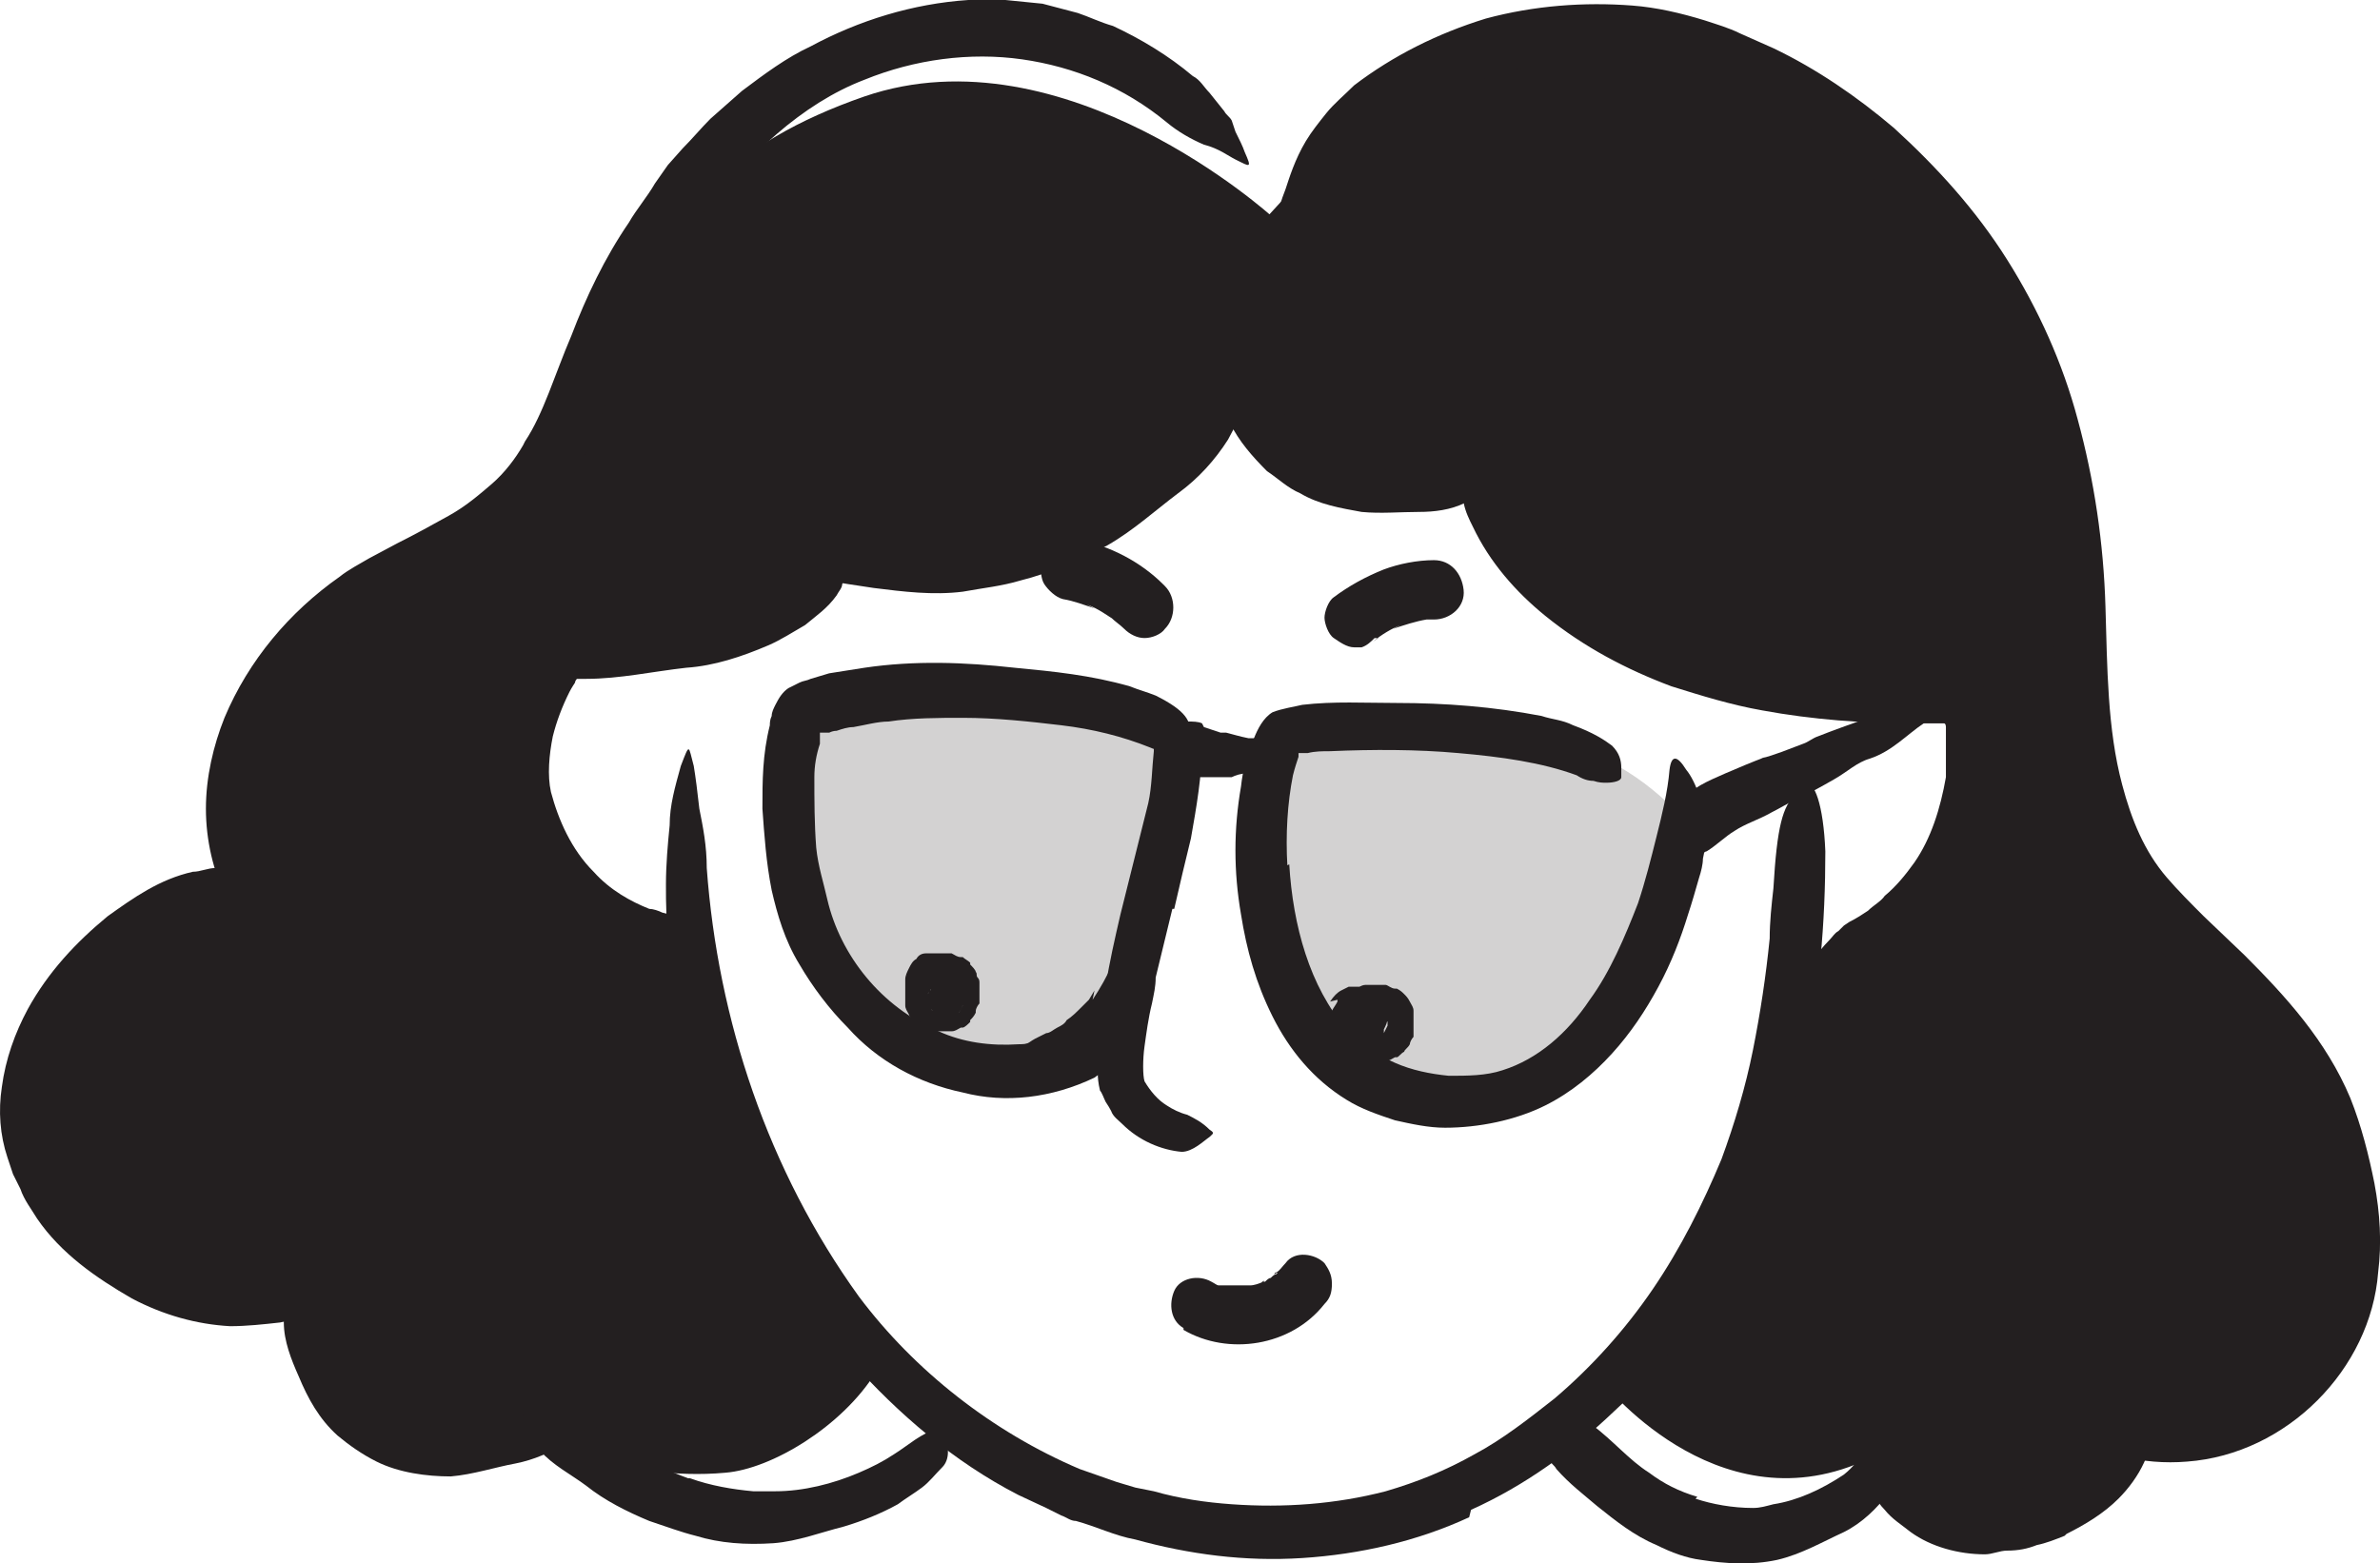
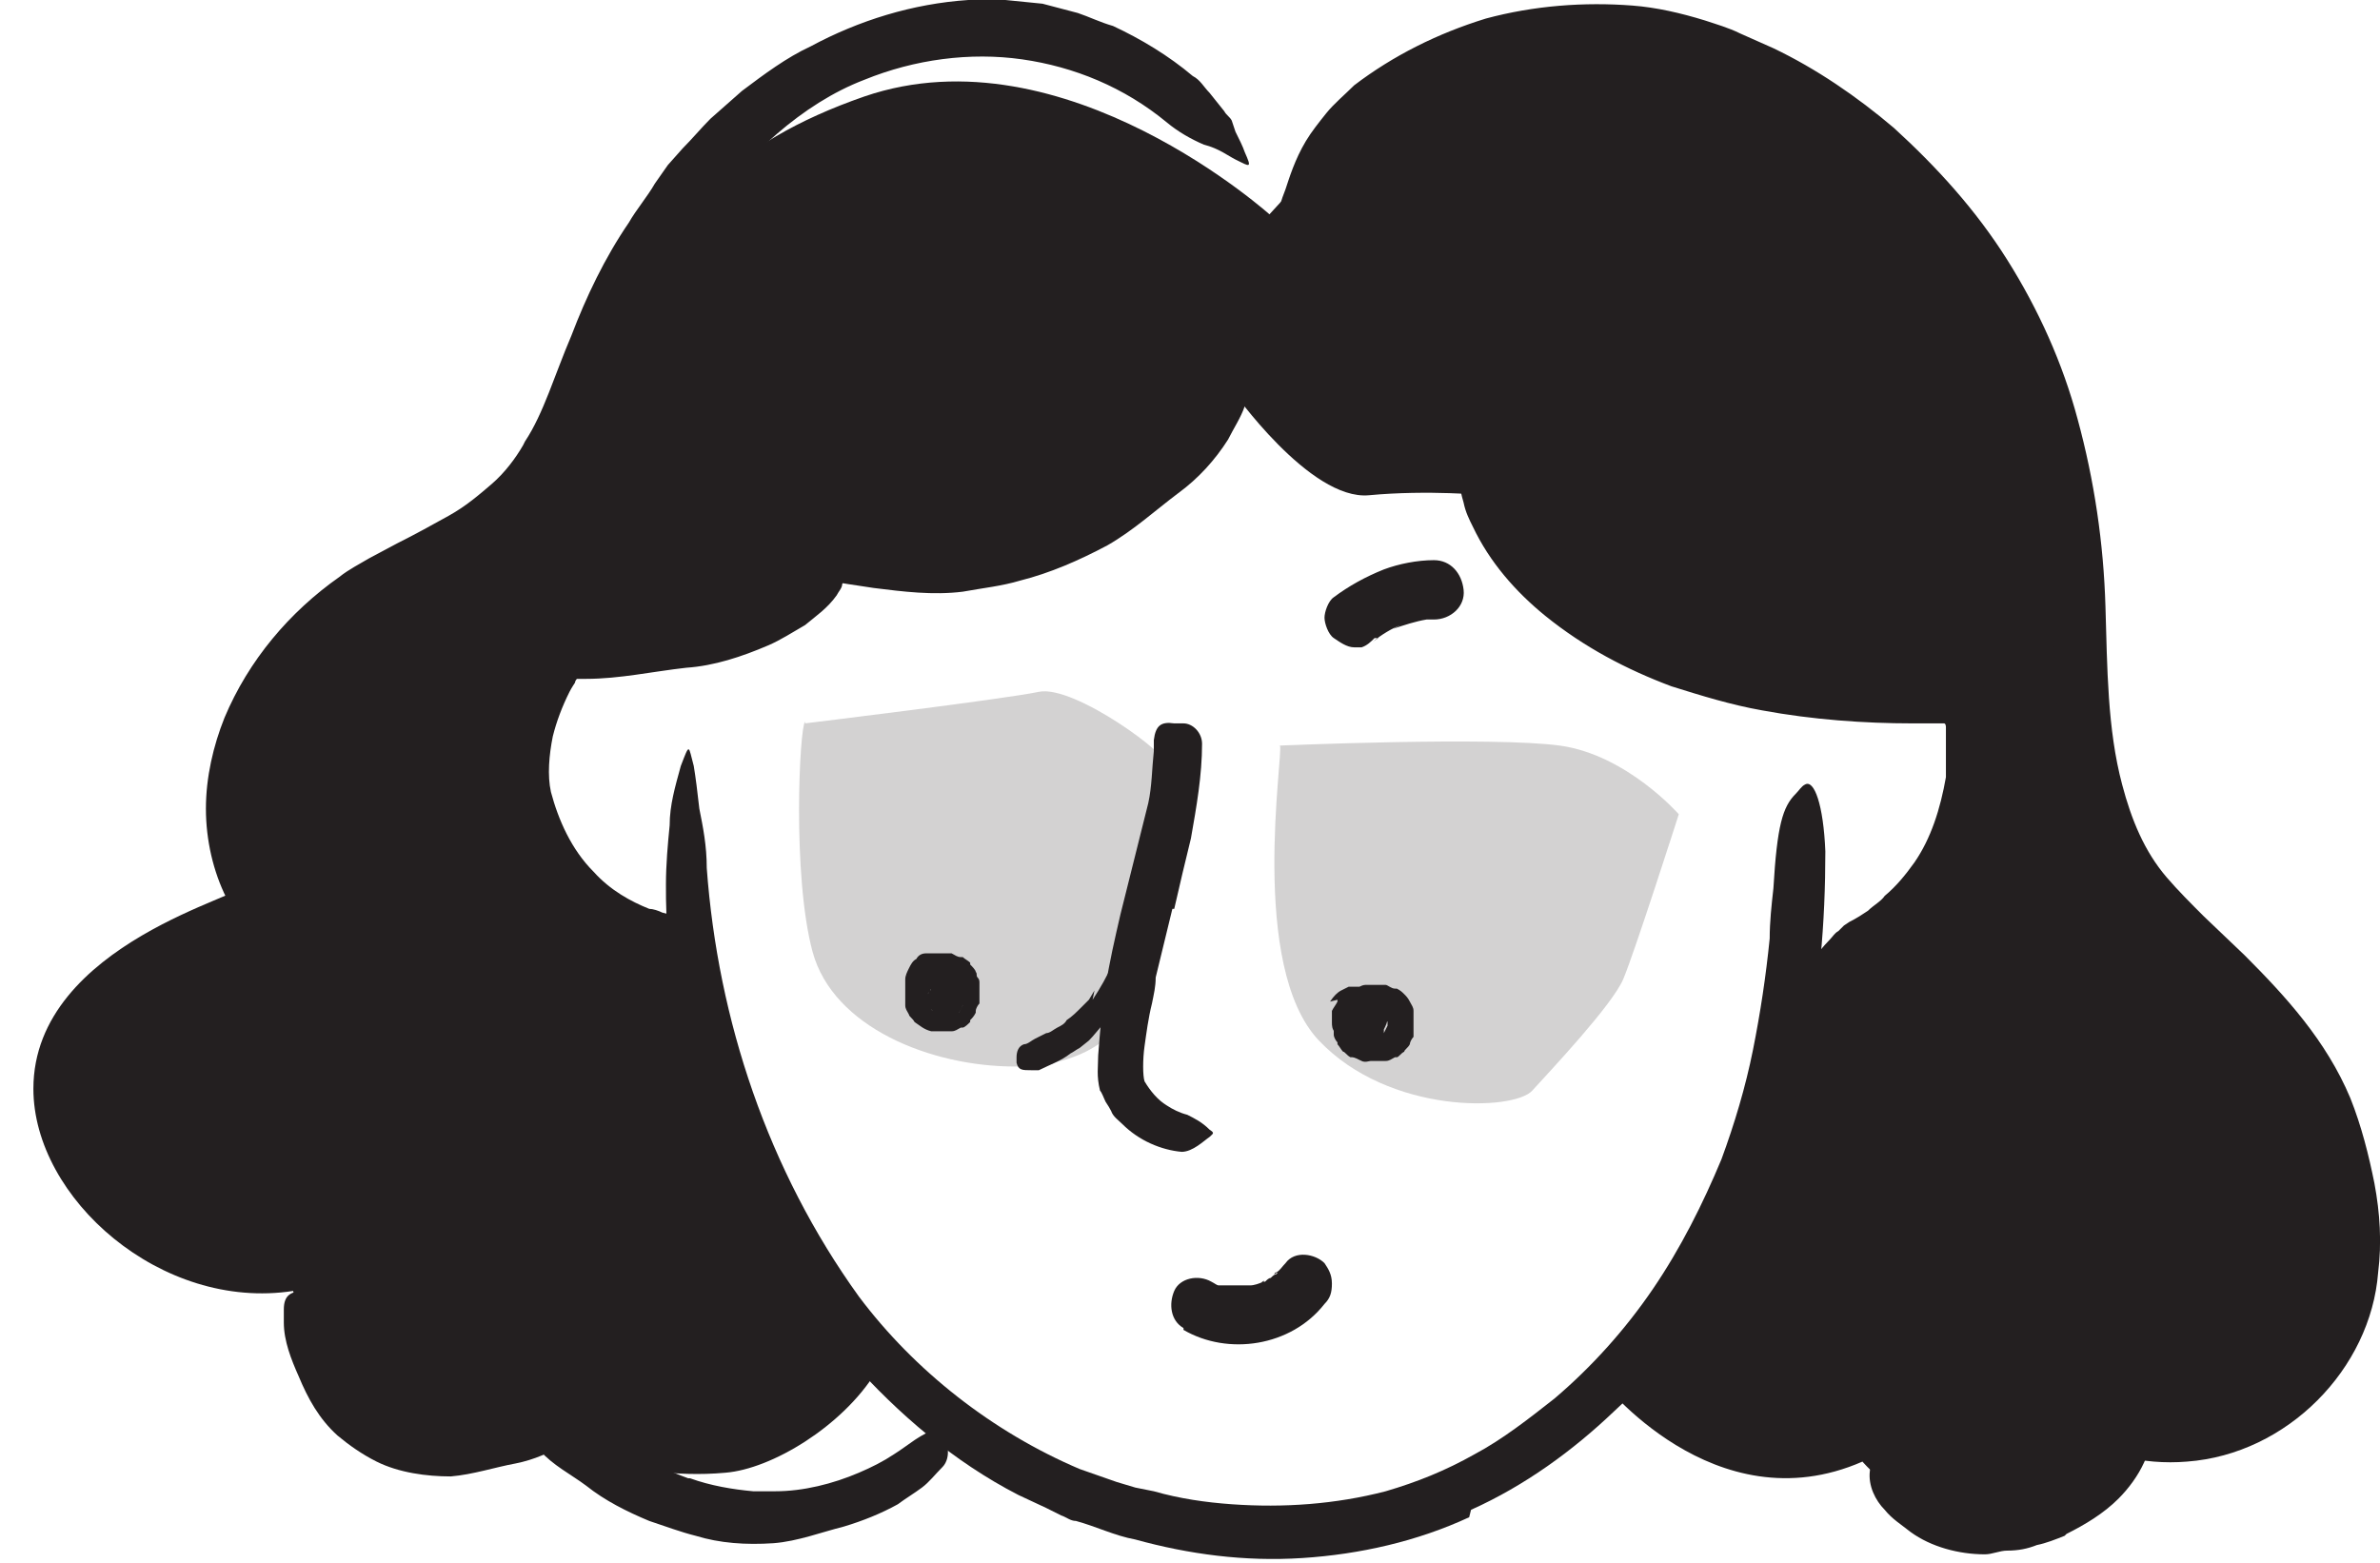
<svg xmlns="http://www.w3.org/2000/svg" id="Layer_2" data-name="Layer 2" viewBox="0 0 128.3 84.29">
  <defs>
    <style>.cls-1{fill:#231f20;stroke-width:0}</style>
  </defs>
  <g id="Layer_1-2" data-name="Layer 1">
-     <path d="M94.9 40.9c.8-.2 1.5-.5 2.3-.8.3-.1.5-.3.8-.4 1-.4 1.9-.7 3-1.1.4-.1.9-.3 1.3-.5.6-.2 1.1-.5 1.8-.5.2 0 .2.3 0 .6 0 .2-.1.3-.1.4 0 .2-.2.3-.3.4-.9.6-1.7 1.5-2.9 1.9-.7.2-1.2.7-1.9 1.1-.7.4-1.4.8-2.1 1.1-.4.2-.9.5-1.3.7-.7.4-1.4.6-2 1-.5.3-1 .8-1.5 1.1-.1 0-.3.2-.4.3-.2.1-.5.1-.7 0s-.3-.4-.4-.9v-.6c0-.7.1-1.3.2-1.5.4-.7 1.4-1.1 2.3-1.5.7-.3 1.4-.6 2.2-.9l-.3.1zm-32.2-9.4c-1.2-1.2-2.9-2.1-4.6-2.4-.4 0-.9 0-1.2.2-.3.2-.7.6-.8 1 0 .4 0 .9.2 1.2s.6.7 1 .8c.6.1 1.1.3 1.7.5l-.4-.2c.6.2 1.1.6 1.6.9l-.3-.2c.2.2.5.4.7.6.3.3.7.5 1.1.5s.9-.2 1.1-.5c.6-.6.6-1.7 0-2.3l-.1-.1z" class="cls-1" />
    <path fill="#231f20" stroke-width="0" d="M43.4 38.9c-.3.3-.7 8.3.4 12.4s6.4 6.2 10.9 6.2 5.8-2.5 5.8-2.5 2.1-13.2 2.4-13.7-5-4.4-6.9-4S43.4 39 43.4 39v-.1zM69 40.2c.2.4-1.7 11.9 2.1 15.9s10.5 3.8 11.5 2.7c1-1.1 4.3-4.6 4.9-6s3-8.9 3-8.9-2.8-3.2-6.4-3.7-15.2 0-15.2 0h.1z" opacity=".2" style="isolation:isolate" />
    <path d="M50.3 51.6c-.1 0-.3.1-.5.2-.1 0-.2.2-.4.3 0 0-.1.2-.2.2s-.1.1-.2.2c0 .1-.1.3-.2.4v1.3c0 .2.1.3.2.5 0 .1.2.2.3.4.3.2.5.4.9.5h1.1c.2 0 .3-.1.5-.2h.1c.1 0 .3-.2.4-.3V55c.1-.1.2-.2.3-.4v-.1c0-.1.1-.3.2-.4V53c0-.1 0-.2-.1-.3s0-.2-.1-.3c0-.1-.2-.3-.3-.4v-.1c-.1-.1-.3-.2-.4-.3h-.1c-.2 0-.3-.1-.5-.2h-1.4c-.2 0-.4.1-.5.3-.2.1-.3.3-.4.5s-.2.4-.2.6v.6l.2.4c.1.2.3.4.6.6l.4.2h.9-.4.2-.4.2l-.4-.2s.1 0 .2.1l-.3-.2.2.2-.2-.3s0 .1.1.2l-.2-.4v.2-.4.2-.4.2l.2-.4s0 .1-.1.2l.2-.3s0 .1-.1.1l.3-.2s-.1 0-.2.1l.4-.2h-.2.4-.1.4-.1l.4.2h-.1l.3.2-.1-.1.2.3v-.1l.2.4v-.2.4-.2.4-.2l-.2.4v-.1l-.2.3-.3.2h.1l-.4.2c.2 0 .4-.1.5-.3.2-.1.3-.3.4-.5s.2-.4.2-.6v-.6l-.2-.4c-.1-.2-.3-.4-.6-.6l-.4-.2h-.9l.4-.4zm21.8 2.3v.1c0 .1-.1.3-.2.4v1.4c0 .1.1.3.2.4v.1c.1.1.2.3.3.4.1 0 .2.2.4.3h.1c.1 0 .3.1.5.2s.4 0 .5 0h.8c.2 0 .3-.1.5-.2h.1c.1 0 .2-.2.4-.3 0-.1.2-.2.3-.4 0-.1.1-.3.2-.4v-1.4c0-.2-.1-.3-.2-.5s-.2-.3-.3-.4c-.1-.1-.2-.2-.4-.3h-.1c-.2 0-.4-.2-.5-.2h-1.1c-.2 0-.5.2-.7.3-.1 0-.2.1-.3.2-.2.1-.3.2-.5.4-.1.2-.2.3-.3.5v.6c0 .2 0 .4.2.6l.2.3c.2.2.4.3.7.4h.4c.3 0 .6 0 .8-.2.1 0 .2-.1.3-.2l-.4.2c.1 0 .2 0 .3-.1h-.4.2-.4.2l-.4-.2h.1l-.3-.2.1.1-.2-.3s0 .1.1.2l-.2-.4v.2-.4.2-.4.2l.2-.4v.1l.2-.3-.1.1.3-.2s-.1 0-.2.1l.4-.2h-.2.4-.2.4-.2l.4.2h-.2l.3.2-.1-.1.2.3s0-.1-.1-.2l.2.4v-.2.4-.2.4-.2l-.2.4v-.2c.1-.2.2-.4.2-.6v-.6c0-.2-.1-.4-.3-.5-.1-.2-.3-.3-.5-.4l-.4-.2h-.9l-.4.2c-.2.1-.4.3-.6.6l.4-.1zm-13.2 0c.4-.6.8-1.3 1.1-2 .1-.2.2-.5.3-.8.3-.9.7-1.9.9-2.9.1-.4.2-.9.2-1.4 0-.3 0-.6.1-.9 0-.3.1-.6.2-.9 0-.2.1-.1.2 0 0 .2.2.5.3.8 0 1.2 0 2.4-.3 3.6-.2.7-.2 1.5-.5 2.2-.2.8-.6 1.6-1 2.3-.3.5-.5.9-.9 1.3-.3.3-.5.6-.8.9l-.5.4c-.2.1-.3.2-.5.3-.5.4-1.1.6-1.7.9h-.4c-.5 0-.7 0-.8-.4V57c0-.3.1-.6.4-.7.2 0 .4-.2.6-.3l.6-.3c.2 0 .4-.2.6-.3.2-.1.4-.2.5-.4.3-.2.5-.4.8-.7l.4-.4.3-.5-.1.5z" class="cls-1" />
    <path d="M68.6 11.7s-11.2-10.2-22-6.5c-7.2 2.5-10.7 6.3-13.1 12.6s-3 7.5-5.6 9.5-7.3 4.3-8.8 5.6-4.6 3.7-5.3 6.7c-.7 3-1.7 7.8-.9 8.2s-11.1 3-11.1 10.9c0 5.9 6.9 12 14 10.9 0 0 2.6 9.4 13.3 7.9 0 0 4.5 2.4 10 1.9 2.5-.2 6.3-2.5 8.1-5.4 0 0-6.9-9.9-8.1-13.9s-2.5-9.2-2.5-9.2-4.2-.5-6-3.8-3.4-7.6-2.3-9 4.1-3.6 4.1-3.6 6.6.2 9.5-2.1c2.9-2.2 6.6-2 6.6-2s9.4-1 11.9-3.2 6-6.2 6-6.2 4.2 6 7.4 5.7 6.3 0 6.3 0 6.1 7.5 11.1 9.1 13.8 2.3 13.8 2.3v5.8c0 2.9-1.9 5-3.4 6.2s-4.8 2.6-4.8 2.6-2.6 11.6-4 14c-1.3 2.4-6.5 7.7-6.5 7.7s6.1 7.9 14.1 4.4c0 0 5.7 6.7 11.2.6 1.2-1.3 8.4-2.3 11.2-3.7 3.4-1.7 4.6-6.4 2-17.6 0 0-10-8.3-11.2-13.9s-2-17.5-2.6-19.7-5-12-7.7-14.4S90.2.5 87.2 1s-9.1 2.3-11.9 4.1c-2.7 1.8-7 6.6-7 6.6h.3z" class="cls-1" />
    <path d="M111.3 82.8c-.5.2-1 .4-1.5.5-.5.2-1 .3-1.6.3-.4 0-.8.2-1.2.2-1.4 0-2.9-.4-4-1.2-.5-.4-1-.7-1.4-1.2-.5-.5-.9-1.3-.8-2.1q0-.2.2-.1c.1 0 .3 0 .5.1h.4c.1 0 .2 0 .3.1.7.2 1 .5 1.5.7l.3.2c.1 0 .2.1.3.1s.2.1.3.2c.1 0 .2 0 .4.1.1 0 .3.1.5.1h.5c.3 0 .7-.1 1-.1.4 0 .8-.1 1.2-.2.4-.1.8-.2 1.2-.4.5-.2.9-.4 1.4-.7.7-.4 1.3-.9 1.7-1.5.3-.5.4-1.1.5-1.6V76c0-.4.3-.4 1.2-.4h.6c.6 0 1.2.4 1.2.9.2 1.6-.7 3.2-1.8 4.3-.8.8-1.8 1.4-2.8 1.9l-.1.1zm-74.1-3.1c1.1.4 2.3.6 3.4.7h1.2c1.5 0 3.1-.4 4.5-1 .7-.3 1.3-.6 1.9-1 .8-.5 1.4-1.1 2.4-1.4.3 0 .4 0 .5.5v.8c0 .3-.1.6-.3.8-.4.4-.7.8-1.1 1.1-.4.3-.9.6-1.3.9-.9.5-1.9.9-2.9 1.2-1.2.3-2.5.8-3.8.9-1.5.1-2.9 0-4.2-.4-.8-.2-1.6-.5-2.5-.8-1.2-.5-2.4-1.1-3.4-1.9-.8-.6-1.8-1.1-2.5-1.9l-.5-.5c-.3-.4-.3-.7-.3-.9s.2-.5.5-.7c.1-.1.3-.2.4-.3.5-.3 1.1-.2 1.5 0 .6.4 1.1.9 1.6 1.3s1.1.8 1.7 1.2c.9.5 2 1 3.1 1.4h.1z" class="cls-1" />
    <path d="M20.8 75.9c.7.6 1.6.9 2.6 1h1.1c1.4 0 2.8-.3 4.2-.8.6-.2 1.2-.6 1.7-.9.4-.2.7-.5 1-.7s.7-.4 1.1-.6c.2-.1.4 0 .4.4 0 .3 0 1-.2 1.5-.6.8-1.3 1.4-2.2 2-.8.5-1.7.9-2.7 1.1-1.1.2-2.3.6-3.5.7-1.3 0-2.8-.2-4-.8-.8-.4-1.5-.9-2.1-1.4-1-.9-1.6-2-2.1-3.2-.4-.9-.8-1.9-.8-2.9v-.7c0-.8.4-1 1.2-1h.5c.6 0 1 .5 1.1.9.5 1.3.6 2.4 1.1 3.4.4.7.9 1.4 1.6 1.9v.1zm5.9-35.2c.1-1.1.4-2.2.7-3.2L28 36l.2-.4c0-.1.2-.3.3-.5.2-.4.5-.7.8-.9.2-.2.5-.2.8-.3s.5-.1.8-.1h1.2c1.2 0 2.3-.1 3.5-.2 1.1-.1 2.3-.3 3.4-.7 1-.3 1.9-.8 2.8-1.3 1.1-.7 2-1.5 3.3-2.1.5-.1.4-.1.4.3v1c0 .2 0 .5-.1.7 0 .2-.2.4-.3.6-.5.7-1.1 1.1-1.7 1.6-.7.4-1.3.8-2 1.1-1.4.6-2.9 1.1-4.4 1.2-1.8.2-3.6.6-5.4.6h-.5s-.1.1-.1.2c0 0-.2.3-.3.5-.4.8-.7 1.6-.9 2.4-.2 1-.3 2.1-.1 3 .4 1.5 1.1 3.1 2.3 4.3.9 1 2 1.6 3 2 .2 0 .5.1.7.2.9.2 1 .4 1.2 1.1 0 .2.1.3.1.5 0 .3 0 .5-.3.7-.1.1-.3.2-.5.2h-.7c-1.5-.1-2.9-.8-4.1-1.6-1.2-.9-2.2-2-3-3.2-.6-.9-1.1-1.9-1.4-3-.2-.5-.3-1.1-.4-1.7v-1.8l.1.3zm67-5.8c2.4.7 4.8 1 7.4 1.2h2.9c1.1 0 3.1.1 3.2 1.7.1.3.3.6.3 1v.8c.2.5.2.9.2 1.4 0 1.9-.5 3.7-1.2 5.4-.7 1.5-1.7 2.9-2.9 3.9-1.6 1.3-3.6 2.3-5.7 1.9-.6-.2-.5-.1-.1-.6.2-.2.5-.6.8-.9.2-.2.3-.4.5-.5l.3-.3.3-.2c.4-.2.7-.4 1-.6.3-.3.7-.5.9-.8.6-.5 1.1-1.1 1.6-1.8.9-1.3 1.4-2.9 1.7-4.6v-2.7s0-.2-.1-.2h-1.7c-2.6 0-5.4-.2-8.1-.7-1.7-.3-3.3-.8-4.9-1.3-2.4-.9-4.7-2.1-6.8-3.8-1.6-1.3-3-2.9-3.9-4.8-.2-.4-.4-.8-.5-1.3-.5-1.7-.2-2.2.6-2.7l.6-.3c.7-.2 1.3.4 1.7 1.3.6 1.4 1.3 2.6 2.2 3.7.9 1.1 2 2.1 3.3 2.9 1.9 1.2 4.3 2.2 6.6 2.8l-.2.1z" class="cls-1" />
-     <path d="M3.2 57.4c-.3.9-.4 1.8-.3 2.6 0 .9.3 1.6.8 2.6.1.3.4.6.6.9l.6.9c1.5 2 3.7 3.5 6.3 4.1 1.1.3 2.4.2 3.5.2.4 0 .8 0 1.1-.1l1.1-.2c.7-.2 1.6 0 2.4-.1.5-.1.5 0 .1.4-.2.2-.4.5-.6.8-.1.2-.3.4-.5.6s-.4.3-.6.5c-.8.3-1.7.5-2.6.7-.9.1-1.8.2-2.7.2-1.8-.1-3.6-.6-5.3-1.5-1.9-1.1-3.8-2.4-5.1-4.3-.3-.5-.7-1-.9-1.6l-.4-.8-.3-.9c-.4-1.2-.5-2.5-.3-3.8.2-1.5.7-2.9 1.4-4.2 1.1-2 2.6-3.6 4.3-5 1.4-1 2.8-2 4.6-2.4.4 0 .8-.2 1.2-.2 1.6 0 2.1.5 2.1 1.3v.5c-.1.6-.8.9-1.5.9-2.1.2-4.4 1.5-6.1 3.3-1.3 1.4-2.4 3-2.9 4.8v-.2zm88.2 23.4c.9.3 2 .5 3.1.5.4 0 .7-.1 1.1-.2 1.3-.2 2.6-.8 3.8-1.6.5-.4.9-.9 1.2-1.5.2-.3.4-.7.6-1.1.1-.2.2-.4.3-.5.1-.2.3-.4.4-.5.2-.2.4-.2.6.1.1.2.3.4.5.7.1.3.2.6.1.9-.1.5-.3 1-.5 1.5s-.5.9-.8 1.4c-.6.8-1.4 1.6-2.4 2.1-1.1.5-2.3 1.2-3.6 1.5-1.4.3-2.8.2-4.1 0-.8-.1-1.6-.4-2.4-.8-1.2-.5-2.2-1.3-3.2-2.1-.7-.6-1.5-1.2-2.2-2-.1-.2-.3-.3-.4-.5-.2-.3-.3-.6-.2-.9 0-.2.2-.4.6-.7.1-.1.3-.2.4-.3.5-.3 1.1-.2 1.5 0 1.2.9 2 1.9 3.1 2.6.8.6 1.6 1 2.6 1.3l-.1.1zM64.9 39.2l.9.3h.3c.4.1.7.2 1.2.3h.5c.2 0 .5 0 .7.2v.3c0 .2 0 .4-.2.6s-.3.5-.5.6-.4.3-.6.2c-.3 0-.6.1-.8.2H64c-.2 0-.4.3-.6.4h-.1c-.2 0-.2-.2-.3-.9v-.5c-.1-.5 0-1.1 0-1.3.2-.4.3-.5.5-.6.2 0 .4-.1.5-.1.3 0 .6 0 .8.1l.1.2z" class="cls-1" />
    <path d="M79.2 81.8c-2.8 1.3-5.9 2-9 2.2s-6.1-.2-9-1c-1.1-.2-2.1-.7-3.2-1-.3 0-.5-.2-.8-.3l-.8-.4-1.5-.7c-3.5-1.8-6.5-4.4-9-7.2-.6-.8-1.3-1.5-1.8-2.2l-1.6-2.4-1.4-2.5c-.5-.8-.8-1.7-1.3-2.6-1.4-3.1-2.5-6.3-3.2-9.6-.3-1-.4-2.1-.5-3.2-.2-1.1-.2-2.2-.2-3.2 0-1.1.1-2.2.2-3.2 0-1.1.3-2.1.6-3.2.5-1.3.4-1.1.7 0 .1.6.2 1.4.3 2.3.2 1 .4 2 .4 3.2.6 8.2 3.3 16.3 8.2 23.1 3 4 7.2 7.3 11.9 9.3l2 .7 1 .3 1 .2c1.4.4 2.8.6 4.2.7 2.8.2 5.6 0 8.3-.7 1.7-.5 3.2-1.1 4.8-2 1.5-.8 2.9-1.9 4.3-3 2-1.7 3.8-3.7 5.3-5.9s2.7-4.6 3.7-7c.7-1.9 1.3-3.9 1.7-5.9.4-2 .7-4 .9-6 0-.9.1-1.8.2-2.7.2-3.4.5-4.4 1.2-5.1.2-.2.3-.4.5-.5.5-.3 1 1.1 1.1 3.6 0 3.8-.3 7.7-1.2 11.6-.4 2-1 3.9-1.7 5.8-.8 1.9-1.6 3.8-2.7 5.6-1.6 2.6-3.5 5.1-5.8 7.2-2.2 2.1-4.8 4-7.7 5.3l-.1.4zM53.1 28.7c1.4-.2 2.8-.6 4.2-1.2.5-.2.9-.5 1.4-.8 1.7-.9 3.2-2 4.6-3.4.6-.6 1-1.4 1.4-2.1l.6-1.5v-.4c.2-.1.2-.2.3-.4.2-.2.3-.5.5-.8s.2-.3.5 0c.1.2.4.4.6.7 0 .2.2.3.3.5v.6c0 .3 0 .7-.1 1v.5c-.1.2-.2.3-.3.5-.2.6-.6 1.2-.9 1.8-.7 1.1-1.6 2.1-2.7 2.9-1.2.9-2.4 2-3.8 2.8-1.5.8-3.1 1.5-4.7 1.9-1 .3-2 .4-3.1.6-1.6.2-3.2 0-4.8-.2-1.2-.2-2.5-.3-3.7-.8-.3 0-.5-.2-.8-.3-.5-.2-.7-.5-.8-.8-.1-.3 0-.6 0-.9 0-.2.1-.3.2-.5.3-.5.9-.7 1.5-.6.9.2 1.8.5 2.6.6.9.2 1.8.3 2.7.4 1.4 0 2.8 0 4.2-.3l.1.2z" class="cls-1" />
-     <path d="M70.7 24c.7.4 1.4.9 2.3 1.1.3.1.6.1 1 .1.6.1 1.2.2 1.8.2s1.2 0 1.8-.2c.6 0 1.1-.3 1.6-.5.3-.2.6-.3.9-.5.2 0 .3-.2.5-.2s.4 0 .6-.1c.2 0 .3 0 .3.4v.6c0 .3-.1.6-.3.7-.3.3-.6.6-1 .9l-1.2.6c-.8.4-1.7.5-2.5.5-1 0-2.1.1-3.1 0-1.1-.2-2.3-.4-3.3-1-.7-.3-1.2-.8-1.8-1.2-.8-.8-1.5-1.6-2-2.6-.4-.7-.8-1.5-1.1-2.3 0-.2-.1-.4-.1-.5 0-.7 0-.9.8-1.1h.5c.6 0 1.1.2 1.3.5.6 1.1 1 2 1.5 2.9.4.6.9 1.1 1.6 1.6l-.1.1zm-1.2 22.6c.2 3.3 1.1 6.6 3.1 8.9.7.8 1.7 1.4 2.6 1.8s1.9.6 2.9.7c1 0 2 0 2.9-.3 1.9-.6 3.5-2 4.7-3.8 1.1-1.5 1.9-3.4 2.6-5.2.4-1.2.7-2.4 1-3.6s.6-2.4.7-3.6c.1-.8.4-.8.9 0 .5.6 1.1 2.1 1 3.7 0 .4 0 .7-.1 1.1 0 .3-.1.7-.2 1-.2.7-.4 1.4-.6 2-.4 1.3-.9 2.6-1.6 3.9s-1.5 2.5-2.5 3.6-2.2 2.1-3.6 2.8c-1.6.8-3.6 1.2-5.4 1.2-.9 0-1.8-.2-2.7-.4-.9-.3-1.8-.6-2.6-1.1-1.8-1.1-3.1-2.7-4-4.5s-1.4-3.6-1.7-5.5c-.4-2.3-.4-4.6 0-6.9.1-.9.3-1.7.7-2.6.2-.5.5-1.1 1-1.4.5-.2 1.2-.3 1.6-.4 1.7-.2 3.4-.1 5.1-.1 2.6 0 5.2.2 7.8.7.6.2 1.1.2 1.7.5 1.1.4 1.7.8 2.1 1.1.4.4.5.8.5 1.2v.5c0 .2-.4.3-.8.3-.2 0-.4 0-.7-.1-.3 0-.6-.1-.9-.3-1.9-.7-4.1-1-6.4-1.2-2.2-.2-4.6-.2-6.9-.1-.4 0-.8 0-1.2.1H70v.2c-.1.3-.2.6-.3 1-.3 1.5-.4 3.2-.3 4.9h-.1l.2-.1zm-25.3-7.1v.6c-.2.6-.3 1.2-.3 1.8 0 1.2 0 2.5.1 3.8.1 1 .4 1.9.6 2.8.7 3 2.9 5.8 6 7.1 1.3.6 2.8.8 4.3.7.5 0 .9-.1 1.4-.2.4-.1.9-.2 1.3-.4.9-.3 1.7-.6 2.5-1q.6-.2.6.5c0 .2 0 .4-.1.6 0 .2-.2.5-.3.8-.1.3-.3.5-.5.8-.2.2-.5.5-.8.7-2.3 1.1-4.8 1.4-7.1.8-2.4-.5-4.6-1.7-6.2-3.5-1-1-1.9-2.2-2.6-3.4-.8-1.3-1.2-2.7-1.5-4-.3-1.5-.4-3-.5-4.4 0-1.5 0-2.9.4-4.5 0-.1 0-.3.1-.5 0-.2.1-.4.2-.6.2-.4.4-.7.7-.9l.6-.3c.2-.1.4-.1.6-.2.3-.1.7-.2 1-.3.6-.1 1.3-.2 1.9-.3 2.7-.4 5.4-.3 8.1 0 2.1.2 4.1.4 6.2 1 .5.2.9.3 1.4.5 1.6.8 2 1.4 1.8 2.2 0 .2 0 .4-.1.5-.3.5-1.1.5-2 .1-1.5-.6-3.1-1-4.8-1.2s-3.5-.4-5.3-.4c-1.3 0-2.7 0-4 .2-.6 0-1.3.2-1.9.3-.3 0-.6.1-.9.2q-.2 0-.4.1h-.5z" class="cls-1" />
    <path d="M63.2 49c-.3 1.2-.6 2.5-.9 3.7 0 .5-.1.9-.2 1.4-.2.8-.3 1.6-.4 2.3-.1.7-.1 1.6 0 1.9.3.5.7 1 1.2 1.3.3.2.7.4 1.1.5.4.2.8.4 1.2.8.3.2.2.2 0 .4-.3.2-.9.8-1.5.8-1.1-.1-2.3-.6-3.2-1.5-.2-.2-.5-.4-.6-.7q-.1-.2-.3-.5c-.1-.2-.2-.5-.3-.6-.2-.8-.1-1.3-.1-1.9.1-1.3.2-2.5.4-3.7.2-1.3.5-2.6.8-3.9l.6-2.4.9-3.6c.2-.9.2-1.9.3-2.8v-.6c.1-.8.4-1 1.1-.9h.5c.5 0 1 .5 1 1.1 0 1.7-.3 3.4-.6 5.1-.3 1.2-.6 2.5-.9 3.8h-.1zM28.3 23.8c1-1.5 1.6-3.6 2.5-5.7.8-2.1 1.8-4.2 3.1-6.1.4-.7 1-1.4 1.4-2.1l.7-1 .8-.9c.5-.5 1-1.1 1.5-1.6L40 4.9c1.2-.9 2.4-1.8 3.7-2.4C46.3 1.1 49.2.2 52.2 0h2l2 .2 1.9.5c.6.2 1.2.5 1.9.7 1.5.7 3 1.6 4.3 2.7.4.2.6.6.9.9l.8 1c.1.2.3.3.4.5l.2.6c.2.4.4.8.5 1.1.4.9.3.8-.5.4-.4-.2-.9-.6-1.7-.8-.7-.3-1.4-.7-2-1.2-2.3-1.9-5-3-7.8-3.4s-5.8 0-8.5 1.1c-3.4 1.3-6.3 4.1-8.6 7.1-.6.9-1.3 1.7-1.8 2.6-.5.9-1.1 1.8-1.5 2.8-.9 1.9-1.6 3.9-2.4 6-.5 1.3-1.1 2.6-2.1 3.8-.9 1.2-2 2.2-3.1 3-1.8 1.3-3.7 2.1-5.5 3.1-1.7.9-3.2 2.2-4.5 3.6-1.9 2.3-3 5.1-2.9 7.9 0 .6.2 1.2.3 1.8.6 2.1.9 2.8.5 3.7 0 .2-.2.4-.3.6-.2.3-.5.3-1 0-.2-.2-.5-.4-.8-.7-.3-.3-.5-.7-.7-1.2-.7-1.4-1.1-3.1-1.1-4.8s.4-3.4 1-4.9c1.3-3.1 3.5-5.7 6.2-7.6.5-.4 1.1-.7 1.6-1l1.5-.8c1-.5 1.9-1 2.8-1.5s1.6-1.1 2.3-1.7c.7-.6 1.3-1.4 1.7-2.1l.1-.2zm85 23.6c-1.9-3.3-2.3-7-2.5-10.3-.1-3.4-.1-6.5-.6-9.6-.4-2.3-1-4.5-1.8-6.6-.7-1.9-1.5-3.7-2.6-5.4-1-1.7-2.3-3.3-3.7-4.8-2.8-2.9-6.3-5.1-10.1-6.5C88.7 3 84.9 3 81.5 3.8c-2.2.6-4.3 1.5-6.2 2.7-.2.2-.5.3-.7.4l-.7.5-.7.5-.7.5-.7.5-.6.6c-.2.2-.5.4-.7.6l-.6.6c-1.1 1-1.1.8-.6-.5.2-.6.5-1.6 1.1-2.6.3-.5.7-1 1.1-1.5s1-1 1.5-1.5C75.1 3 77.5 1.8 80.1 1 82.7.3 85.4.1 88 .3c1.3.1 2.6.4 3.9.8.6.2 1.3.4 1.9.7l1.8.8c2.3 1.1 4.5 2.6 6.5 4.3 2.3 2.1 4.4 4.4 6.1 7.1 1.7 2.7 3 5.6 3.8 8.6.9 3.3 1.4 6.7 1.5 10.1.1 3.3.1 6.6.9 9.6.5 1.9 1.2 3.6 2.4 5 .6.7 1.3 1.4 2 2.1l2.2 2.1c2.2 2.2 4.4 4.6 5.7 7.7.6 1.5 1 3.1 1.3 4.6.3 1.6.4 3.2.2 4.8-.4 5.2-4.9 9.8-10.3 10.2-1.2.1-2.4 0-3.6-.3-1.1-.4-2-.7-2.6-1.2-.7-.4-1.1-.9-1.4-1.3-.7-.8-.7-1.5-.7-2.1 0-.3 0-.6.1-.8.1-.3.6-.3 1.2 0 .3.1.6.4 1.1.6.4.2.8.6 1.4.8 1.5.8 3.2 1.1 4.9.8 1.7-.3 3.3-1.2 4.5-2.4 1.2-1.2 1.9-2.8 2.2-4.5.2-1.8 0-3.9-.5-5.8-.4-1.4-.9-2.8-1.6-4s-1.7-2.4-2.8-3.6c-1.1-1.2-2.2-2.3-3.4-3.5-.6-.6-1.2-1.2-1.8-1.9-.6-.7-1.2-1.5-1.7-2.3l.1.1zM63.8 71.7c2.4 1.4 5.8.9 7.6-1.4.3-.3.4-.6.4-1.1s-.2-.8-.4-1.1c-.5-.5-1.6-.7-2.1 0-.2.2-.3.4-.5.5 0 0-.1 0-.1.1 0 0 .3-.2.1 0-.1 0-.2.1-.3.2-.1 0-.2.1-.3.2H68s.3-.1.1 0-.5.2-.7.2h-1.1c.3 0 0 0 0 0h-.7c-.2 0 .4.2.1 0-.1 0-.2-.1-.4-.2-.7-.4-1.7-.2-2 .5s-.2 1.6.5 2v.1zm10.4-37.3h.1l-.3.2c.5-.4 1-.7 1.5-.9l-.4.2c.6-.2 1.2-.4 1.8-.5h-.4.8c.9 0 1.7-.7 1.6-1.6s-.7-1.6-1.6-1.6-1.9.2-2.7.5c-1 .4-1.9.9-2.7 1.5-.3.2-.5.8-.5 1.1s.2.9.5 1.1.7.5 1.1.5h.4c.3-.1.5-.3.7-.5h.1z" class="cls-1" />
  </g>
</svg>